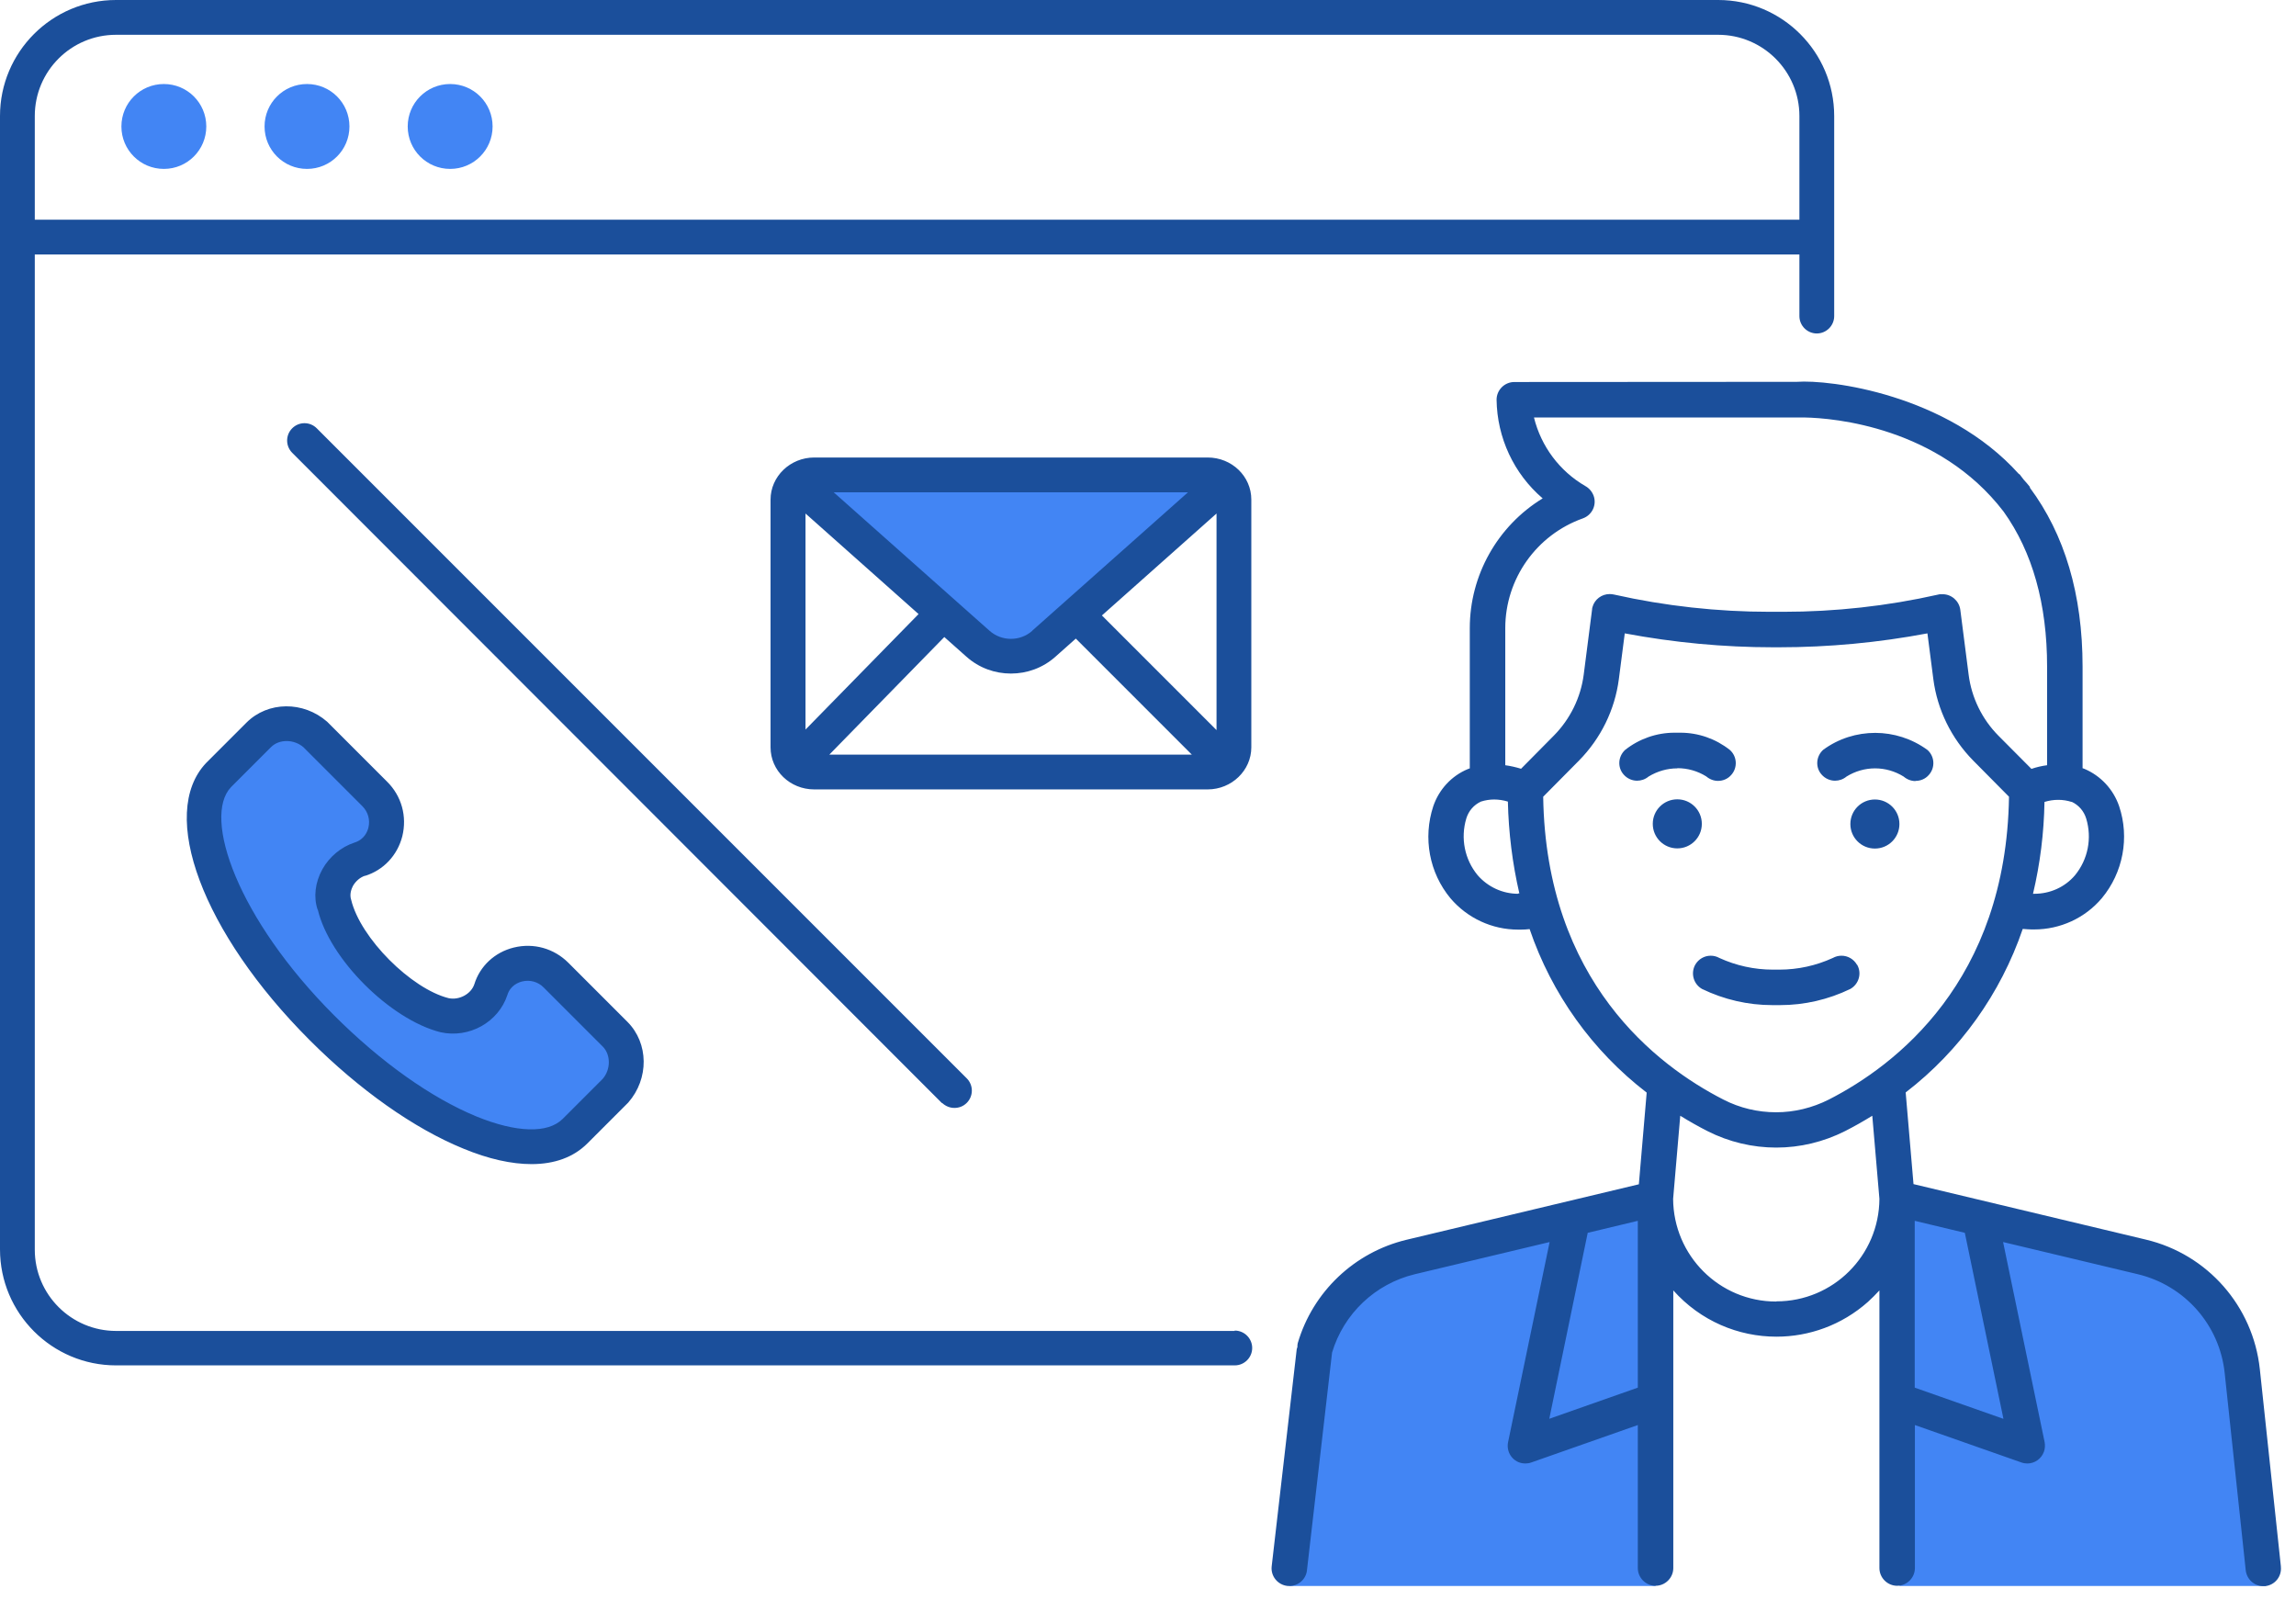
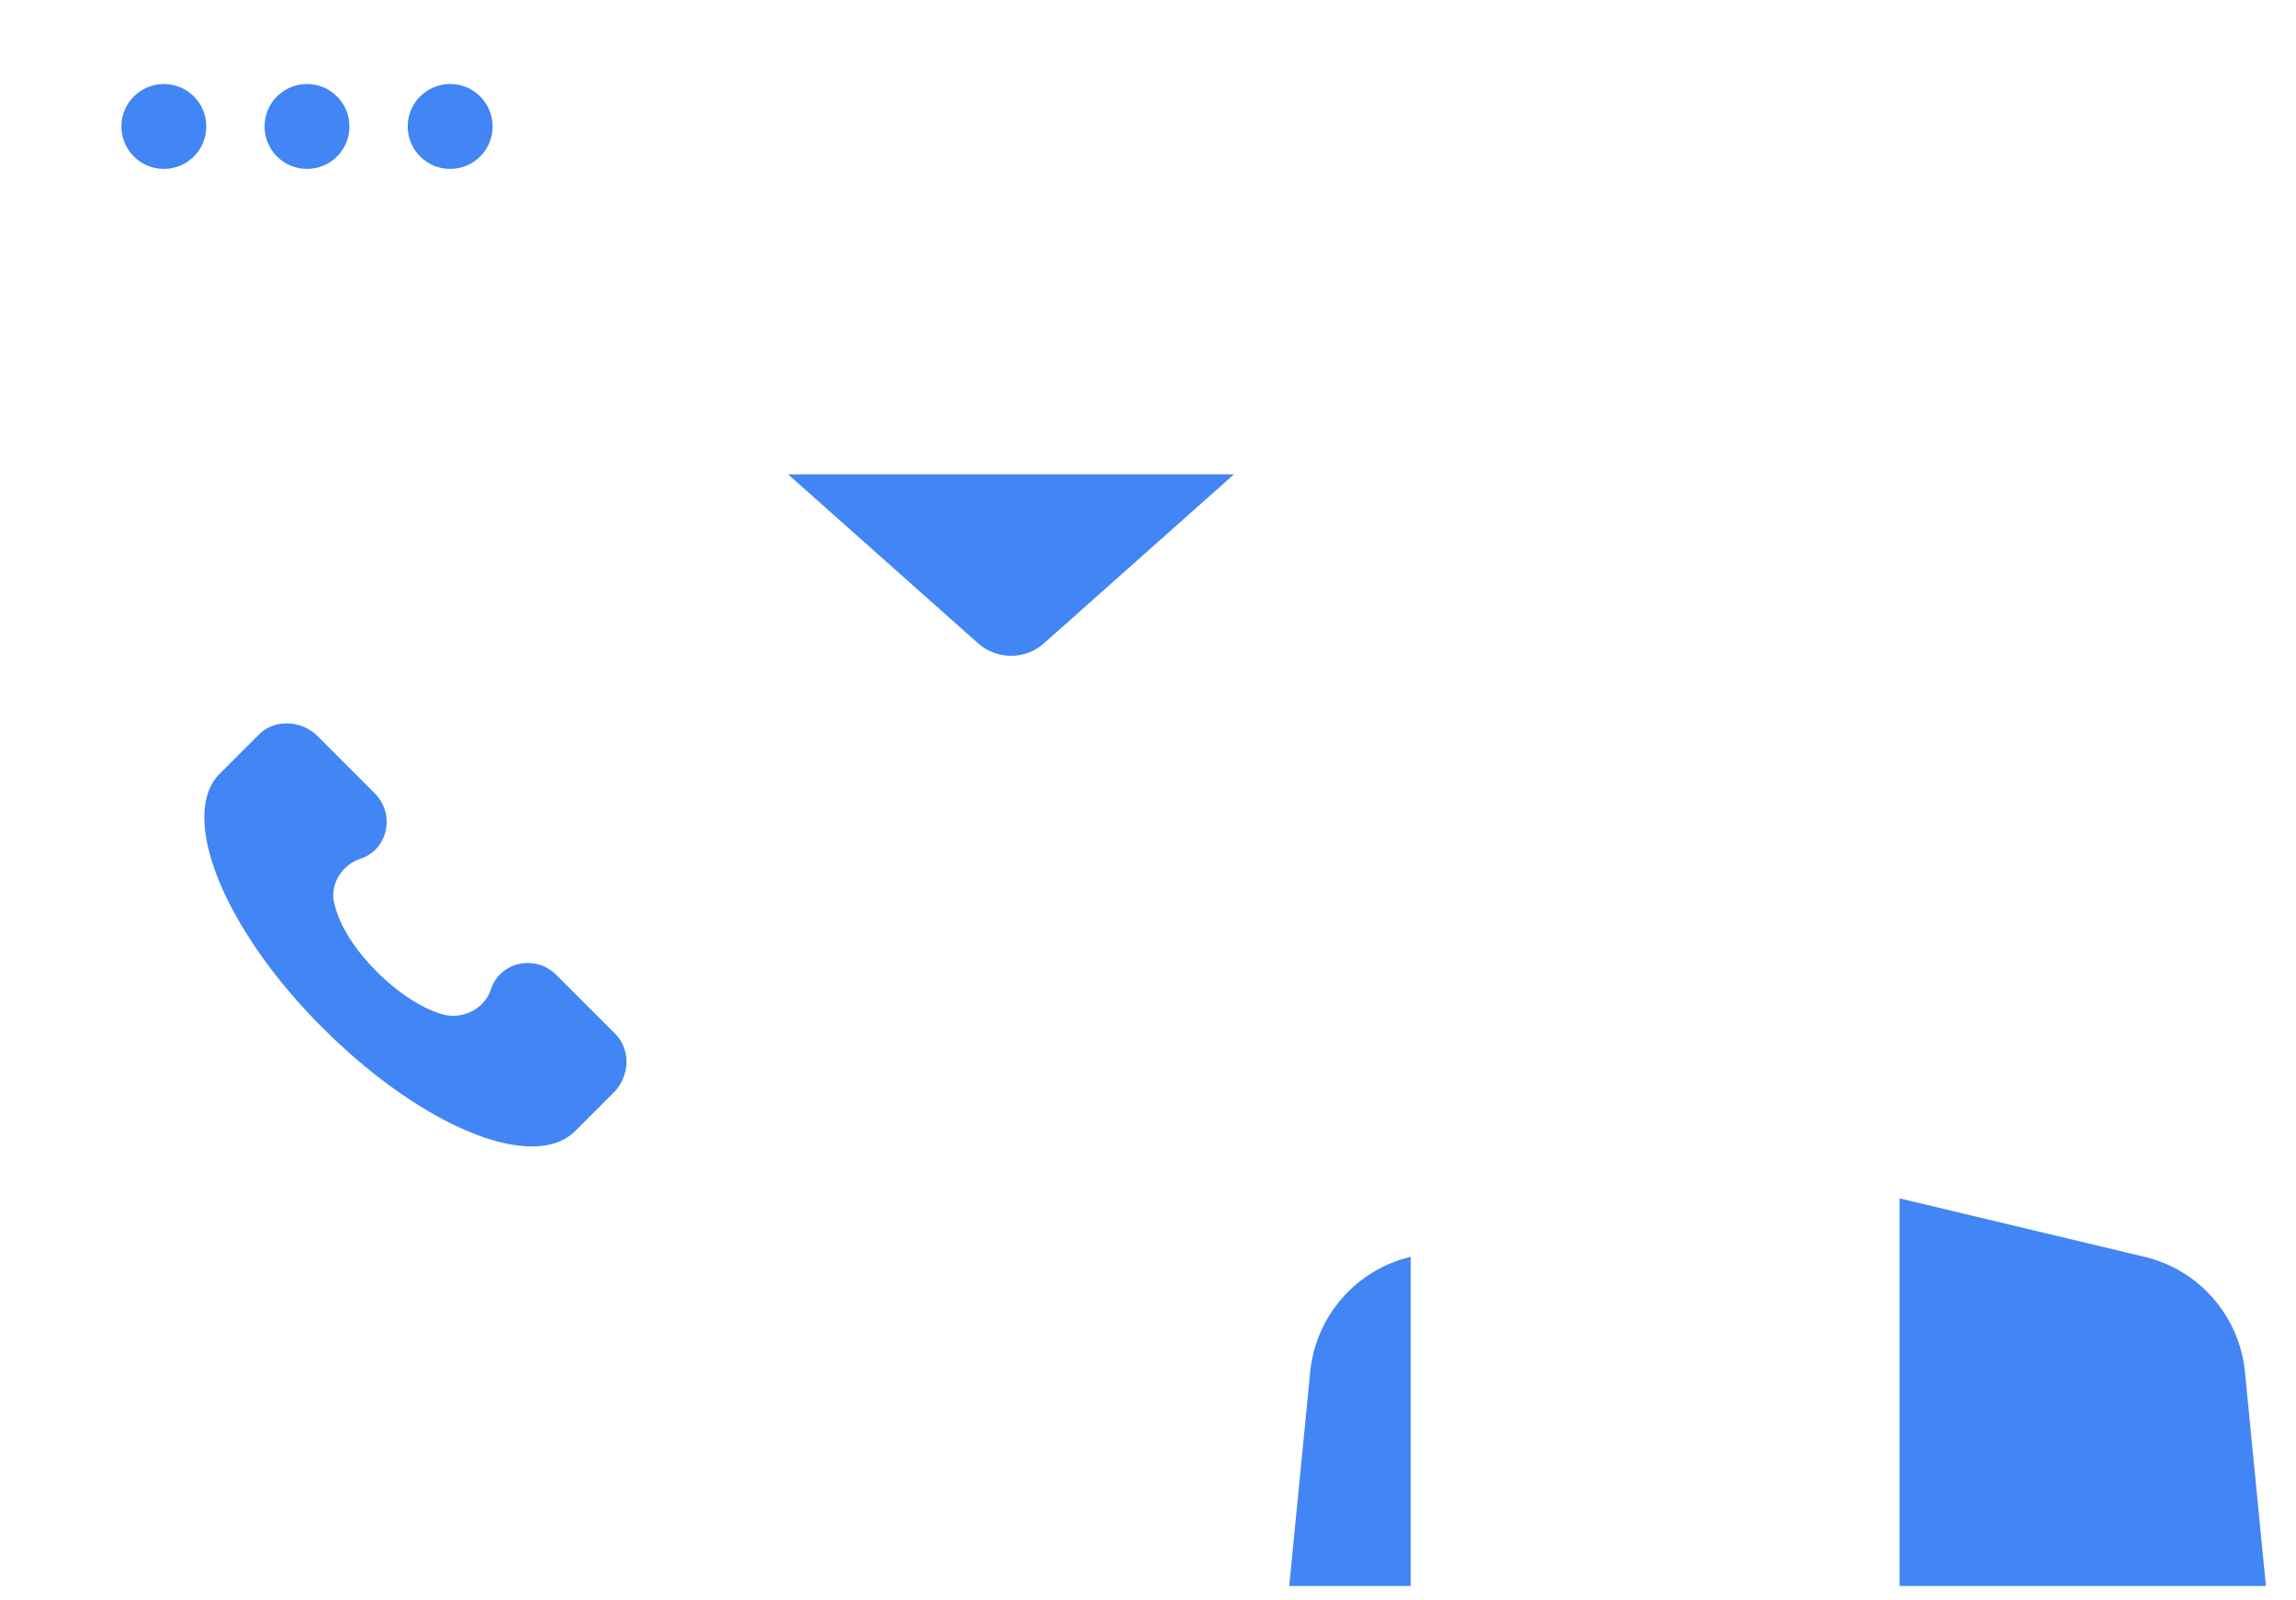
<svg xmlns="http://www.w3.org/2000/svg" width="132" height="92" viewBox="0 0 132 92" fill="none">
-   <path d="M81.1 72.25L95.18 68.89V91.17H74.12L75.33 78.81C75.67 75.62 77.98 72.99 81.1 72.25ZM129.06 78.81C128.72 75.62 126.41 72.99 123.29 72.25L109.21 68.89V91.17H130.27L129.06 78.81ZM31.98 56.04C30.77 54.83 28.71 55.31 28.22 56.89C27.86 57.98 26.64 58.59 25.55 58.34C23.13 57.73 19.85 54.58 19.25 52.04C18.89 50.95 19.61 49.74 20.7 49.37C22.28 48.89 22.76 46.82 21.55 45.61L18.16 42.22C17.19 41.37 15.74 41.37 14.89 42.22L12.59 44.52C10.29 46.94 12.83 53.37 18.53 59.07C24.23 64.77 30.65 67.43 33.08 65.01L35.38 62.71C36.23 61.74 36.23 60.29 35.38 59.44L31.99 56.05L31.98 56.04ZM56.23 36.98C57.31 37.94 58.94 37.94 60.02 36.98L70.94 27.27H45.31L56.23 36.98ZM9.42 4.83C8.07 4.83 6.98 5.92 6.98 7.27C6.98 8.62 8.07 9.71 9.42 9.71C10.77 9.71 11.86 8.62 11.86 7.27C11.86 5.92 10.77 4.83 9.42 4.83ZM17.65 9.71C19 9.71 20.09 8.62 20.09 7.27C20.09 5.92 19 4.83 17.65 4.83C16.3 4.83 15.21 5.92 15.21 7.27C15.21 8.62 16.3 9.71 17.65 9.71ZM25.88 9.71C27.23 9.71 28.32 8.62 28.32 7.27C28.32 5.92 27.23 4.83 25.88 4.83C24.53 4.83 23.44 5.92 23.44 7.27C23.44 8.62 24.53 9.71 25.88 9.71Z" fill="#4285F4" />
-   <path d="M131.13 90.04L129.92 78.7C129.53 75.08 126.91 72.1 123.37 71.26L110.01 68.07L109.56 62.8C112.68 60.4 115.02 57.12 116.29 53.4C116.46 53.41 116.63 53.43 116.79 53.43C116.84 53.43 116.9 53.43 116.95 53.43C118.44 53.43 119.87 52.78 120.84 51.63C122.06 50.16 122.44 48.15 121.83 46.34C121.5 45.38 120.78 44.6 119.84 44.2C119.8 44.18 119.77 44.17 119.73 44.16V38.32C119.73 34.17 118.7 30.72 116.69 28.02L116.71 28C116.6 27.85 116.47 27.72 116.35 27.58C116.27 27.48 116.2 27.38 116.12 27.28C116.1 27.26 116.08 27.25 116.06 27.24C111.93 22.65 105.18 21.81 103.3 21.95L87.06 21.96C86.5 21.96 86.04 22.42 86.04 22.98C86.07 25.16 87.03 27.23 88.69 28.65C86.09 30.24 84.5 33.07 84.5 36.11V44.17C84.5 44.17 84.43 44.19 84.39 44.21C83.45 44.6 82.73 45.38 82.4 46.35C81.8 48.17 82.17 50.17 83.39 51.64C84.36 52.78 85.78 53.44 87.28 53.44C87.33 53.44 87.39 53.44 87.44 53.44C87.6 53.44 87.77 53.43 87.94 53.41C89.21 57.14 91.55 60.41 94.67 62.81L94.22 68.08L80.86 71.27C77.87 71.99 75.48 74.25 74.61 77.21C74.59 77.28 74.59 77.35 74.59 77.43C74.58 77.47 74.56 77.51 74.55 77.56L73.11 90.05C73.05 90.61 73.46 91.11 74.02 91.17C74.06 91.17 74.09 91.17 74.13 91.17C74.65 91.17 75.09 90.78 75.14 90.26L76.58 77.77C76.58 77.77 76.58 77.77 76.58 77.76C77.25 75.52 79.06 73.8 81.34 73.25L89.09 71.4L86.7 82.91C86.59 83.46 86.94 84 87.49 84.11C87.56 84.12 87.63 84.13 87.7 84.13C87.81 84.13 87.93 84.11 88.04 84.07L94.16 81.92V90.14C94.16 90.7 94.62 91.16 95.18 91.16C95.74 91.16 96.2 90.7 96.2 90.14V74.18C97.77 75.94 99.94 76.84 102.13 76.84C104 76.84 105.88 76.18 107.39 74.84C107.62 74.63 107.84 74.41 108.05 74.18V90.14C108.05 90.7 108.51 91.16 109.07 91.16C109.63 91.16 110.09 90.7 110.09 90.14V81.92L116.21 84.07C116.32 84.11 116.44 84.13 116.55 84.13C116.97 84.13 117.36 83.87 117.51 83.45C117.57 83.28 117.58 83.09 117.55 82.91L115.16 71.4L122.91 73.25C125.61 73.9 127.61 76.17 127.9 78.93L129.11 90.27C129.17 90.79 129.6 91.18 130.12 91.18C130.16 91.18 130.19 91.18 130.23 91.18C130.79 91.12 131.19 90.62 131.13 90.06V90.04ZM94.16 79.77L89.07 81.56L91.28 70.87L94.16 70.18V79.77ZM119.1 46.09C119.51 46.28 119.81 46.63 119.94 47.06C120.28 48.19 120.04 49.41 119.29 50.32C118.71 51 117.86 51.38 116.96 51.38C116.93 51.38 116.91 51.38 116.88 51.38C117.29 49.65 117.51 47.88 117.54 46.1C117.8 46.02 118.06 45.98 118.33 45.98C118.6 45.98 118.85 46.02 119.1 46.1V46.09ZM87.28 51.38C86.39 51.38 85.54 50.99 84.95 50.31C84.2 49.4 83.96 48.18 84.3 47.05C84.43 46.62 84.73 46.27 85.14 46.08C85.39 46 85.65 45.96 85.9 45.96C86.15 45.96 86.43 46 86.69 46.08C86.73 47.86 86.95 49.63 87.35 51.36C87.32 51.36 87.3 51.36 87.27 51.36L87.28 51.38ZM87.44 44.19C87.14 44.1 86.84 44.03 86.54 43.99V36.11C86.54 33.28 88.33 30.75 91 29.8C91.53 29.61 91.81 29.03 91.62 28.5C91.53 28.26 91.36 28.06 91.14 27.94C89.66 27.08 88.6 25.66 88.19 24H103.77C105.41 24.03 111.46 24.54 115.19 29.41C116.85 31.73 117.69 34.72 117.69 38.32V43.99C117.38 44.03 117.08 44.1 116.79 44.2L114.89 42.29C113.95 41.34 113.35 40.11 113.18 38.79L112.7 35.05C112.63 34.54 112.19 34.16 111.69 34.16C111.65 34.16 111.6 34.16 111.55 34.16C111.51 34.16 111.47 34.17 111.43 34.18C108.5 34.84 105.51 35.17 102.51 35.17C102.38 35.17 102.25 35.17 102.12 35.17C102 35.17 101.88 35.17 101.76 35.17C98.75 35.17 95.74 34.84 92.8 34.18C92.71 34.16 92.63 34.15 92.54 34.15C92.09 34.15 91.67 34.45 91.55 34.91C91.54 34.95 91.53 34.99 91.53 35.04L91.05 38.78C90.88 40.1 90.27 41.34 89.33 42.29L87.44 44.2V44.19ZM102.11 74.82C98.85 74.82 96.21 72.18 96.19 68.92L96.6 64.14C97.15 64.48 97.67 64.77 98.16 65.02C99.4 65.65 100.76 65.97 102.12 65.97C103.48 65.97 104.83 65.65 106.08 65.02C106.57 64.77 107.09 64.48 107.64 64.14L108.05 68.92C108.03 72.18 105.39 74.81 102.13 74.81L102.11 74.82ZM105.14 63.21C104.19 63.69 103.15 63.94 102.11 63.94C101.07 63.94 100.03 63.7 99.08 63.21C95.26 61.26 88.88 56.41 88.72 45.8L90.78 43.72C92.03 42.45 92.84 40.81 93.07 39.04L93.41 36.41C96.23 36.94 99.09 37.21 101.95 37.21C102 37.21 102.06 37.21 102.11 37.21C102.16 37.21 102.22 37.21 102.27 37.21C105.14 37.21 108 36.94 110.81 36.41L111.15 39.04C111.38 40.81 112.19 42.45 113.44 43.72L115.5 45.8C115.34 56.41 108.96 61.26 105.14 63.21ZM115.17 81.56L110.08 79.77V70.18L112.96 70.87L115.18 81.56H115.17ZM106.77 55.46C107.05 55.95 106.87 56.57 106.38 56.85C105.12 57.46 103.74 57.78 102.34 57.78C102.27 57.78 102.19 57.78 102.12 57.78C102.04 57.78 101.97 57.78 101.89 57.78C100.49 57.78 99.11 57.46 97.85 56.85C97.36 56.57 97.19 55.95 97.46 55.46C97.65 55.13 97.99 54.94 98.35 54.94C98.52 54.94 98.69 54.98 98.85 55.07C99.81 55.51 100.86 55.74 101.92 55.74C101.98 55.74 102.05 55.74 102.11 55.74C102.17 55.74 102.24 55.74 102.3 55.74C103.36 55.74 104.41 55.51 105.37 55.07C105.53 54.98 105.7 54.94 105.87 54.94C106.23 54.94 106.57 55.13 106.76 55.46H106.77ZM96.43 44.17C95.86 44.17 95.29 44.33 94.78 44.64C94.59 44.8 94.35 44.88 94.12 44.88C93.84 44.88 93.55 44.76 93.35 44.53C92.98 44.12 93.02 43.49 93.43 43.11C94.24 42.47 95.24 42.12 96.27 42.12C96.32 42.12 96.38 42.12 96.44 42.12C96.5 42.12 96.55 42.12 96.61 42.12C97.64 42.12 98.64 42.47 99.45 43.11C99.87 43.48 99.91 44.13 99.53 44.55C99.33 44.78 99.05 44.89 98.77 44.89C98.53 44.89 98.29 44.8 98.09 44.63C97.59 44.32 97.02 44.16 96.44 44.16L96.43 44.17ZM96.43 48.77C95.65 48.77 95.02 48.14 95.02 47.36C95.02 46.58 95.65 45.95 96.43 45.95C97.21 45.95 97.84 46.58 97.84 47.36C97.84 48.14 97.21 48.77 96.43 48.77ZM110.12 44.9C109.88 44.9 109.64 44.81 109.44 44.64C108.94 44.33 108.37 44.17 107.8 44.17C107.23 44.17 106.66 44.33 106.16 44.64C105.97 44.8 105.73 44.88 105.5 44.88C105.22 44.88 104.93 44.76 104.73 44.53C104.36 44.12 104.4 43.49 104.81 43.11C105.7 42.45 106.76 42.13 107.81 42.13C108.86 42.13 109.92 42.46 110.81 43.11C111.23 43.48 111.27 44.13 110.89 44.55C110.69 44.78 110.41 44.89 110.13 44.89L110.12 44.9ZM109.2 47.37C109.2 48.15 108.57 48.78 107.79 48.78C107.01 48.78 106.38 48.15 106.38 47.37C106.38 46.59 107.01 45.96 107.79 45.96C108.57 45.96 109.2 46.59 109.2 47.37ZM54.16 63.42L16.8 26.03C16.41 25.64 16.41 25.01 16.8 24.62C17.19 24.23 17.82 24.23 18.21 24.62L55.58 61.99C55.97 62.38 55.97 63.01 55.58 63.4C55.38 63.6 55.13 63.69 54.87 63.69C54.61 63.69 54.36 63.59 54.16 63.4V63.42ZM20.99 50.35C22.05 50.02 22.85 49.17 23.13 48.07C23.41 46.93 23.09 45.76 22.25 44.93L18.81 41.49C17.44 40.29 15.4 40.31 14.17 41.54L11.85 43.86C9.08 46.78 11.64 53.63 17.81 59.8C20.67 62.66 23.8 64.87 26.64 66.03C28.09 66.63 29.41 66.92 30.56 66.92C31.89 66.92 32.98 66.52 33.77 65.73L36.12 63.38C37.32 62.01 37.3 59.97 36.07 58.74L32.68 55.35C31.85 54.52 30.68 54.19 29.54 54.47C28.44 54.74 27.59 55.54 27.27 56.58C27.08 57.15 26.39 57.51 25.79 57.38C23.64 56.84 20.72 53.93 20.19 51.73C20.08 51.4 20.21 51.09 20.29 50.93C20.45 50.65 20.71 50.43 20.99 50.34V50.35ZM18.27 52.29C18.94 55.12 22.43 58.61 25.33 59.34C26.97 59.7 28.65 58.77 29.17 57.2C29.34 56.64 29.82 56.47 30.02 56.42C30.47 56.31 30.94 56.44 31.26 56.77L34.65 60.16C35.13 60.64 35.11 61.49 34.65 62.02L32.35 64.32C31.5 65.17 29.69 65.12 27.39 64.18C24.79 63.11 21.89 61.05 19.22 58.38C13.65 52.81 11.63 46.98 13.28 45.25L15.58 42.95C15.82 42.71 16.14 42.6 16.48 42.6C16.82 42.6 17.17 42.72 17.44 42.95L20.83 46.34C21.16 46.67 21.29 47.13 21.18 47.58C21.13 47.78 20.96 48.26 20.37 48.44C19.61 48.69 18.94 49.25 18.54 49.96C18.11 50.73 18.02 51.58 18.26 52.29H18.27ZM71.94 42.96V28.72C71.94 27.38 70.82 26.3 69.43 26.3H46.81C45.43 26.3 44.3 27.39 44.3 28.72V42.96C44.3 44.3 45.42 45.38 46.81 45.38H69.43C70.81 45.38 71.94 44.29 71.94 42.96ZM46.31 29.52L52.81 35.3L46.31 41.94V29.53V29.52ZM69.94 41.97L63.35 35.38L69.94 29.52V41.97ZM59.35 36.26C58.65 36.88 57.59 36.88 56.89 36.26L47.93 28.3H68.3L59.34 36.26H59.35ZM54.3 36.63L55.56 37.75C56.29 38.4 57.2 38.72 58.12 38.72C59.04 38.72 59.95 38.4 60.68 37.75L61.85 36.71L68.52 43.38H47.68L54.29 36.62L54.3 36.63ZM70.98 76.51H6.67C4.1 76.51 2 74.42 2 71.84V14.63H103.45V18.17C103.45 18.72 103.9 19.17 104.45 19.17C105 19.17 105.45 18.72 105.45 18.17V6.67C105.45 2.99 102.46 0 98.78 0H6.67C2.99 0 0 2.99 0 6.67V71.82C0 75.5 2.99 78.49 6.67 78.49H70.99C71.54 78.49 71.99 78.04 71.99 77.49C71.99 76.94 71.54 76.49 70.99 76.49L70.98 76.51ZM6.67 2H98.78C101.35 2 103.45 4.09 103.45 6.67V12.63H2V6.67C2 4.09 4.09 2 6.67 2Z" fill="#1B4F9B" />
+   <path d="M81.1 72.25V91.17H74.12L75.33 78.81C75.67 75.62 77.98 72.99 81.1 72.25ZM129.06 78.81C128.72 75.62 126.41 72.99 123.29 72.25L109.21 68.89V91.17H130.27L129.06 78.81ZM31.98 56.04C30.77 54.83 28.71 55.31 28.22 56.89C27.86 57.98 26.64 58.59 25.55 58.34C23.13 57.73 19.85 54.58 19.25 52.04C18.89 50.95 19.61 49.74 20.7 49.37C22.28 48.89 22.76 46.82 21.55 45.61L18.16 42.22C17.19 41.37 15.74 41.37 14.89 42.22L12.59 44.52C10.29 46.94 12.83 53.37 18.53 59.07C24.23 64.77 30.65 67.43 33.08 65.01L35.38 62.71C36.23 61.74 36.23 60.29 35.38 59.44L31.99 56.05L31.98 56.04ZM56.23 36.98C57.31 37.94 58.94 37.94 60.02 36.98L70.94 27.27H45.31L56.23 36.98ZM9.42 4.83C8.07 4.83 6.98 5.92 6.98 7.27C6.98 8.62 8.07 9.71 9.42 9.71C10.77 9.71 11.86 8.62 11.86 7.27C11.86 5.92 10.77 4.83 9.42 4.83ZM17.65 9.71C19 9.71 20.09 8.62 20.09 7.27C20.09 5.92 19 4.83 17.65 4.83C16.3 4.83 15.21 5.92 15.21 7.27C15.21 8.62 16.3 9.71 17.65 9.71ZM25.88 9.71C27.23 9.71 28.32 8.62 28.32 7.27C28.32 5.92 27.23 4.83 25.88 4.83C24.53 4.83 23.44 5.92 23.44 7.27C23.44 8.62 24.53 9.71 25.88 9.71Z" fill="#4285F4" />
</svg>